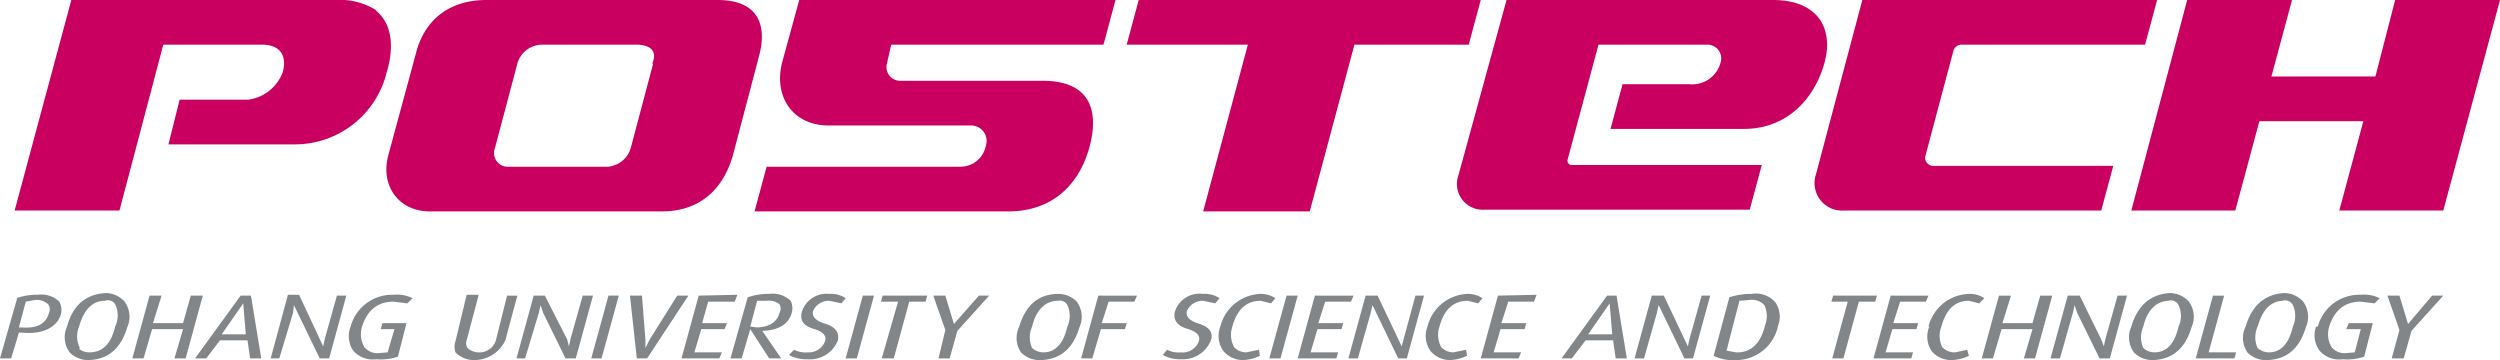
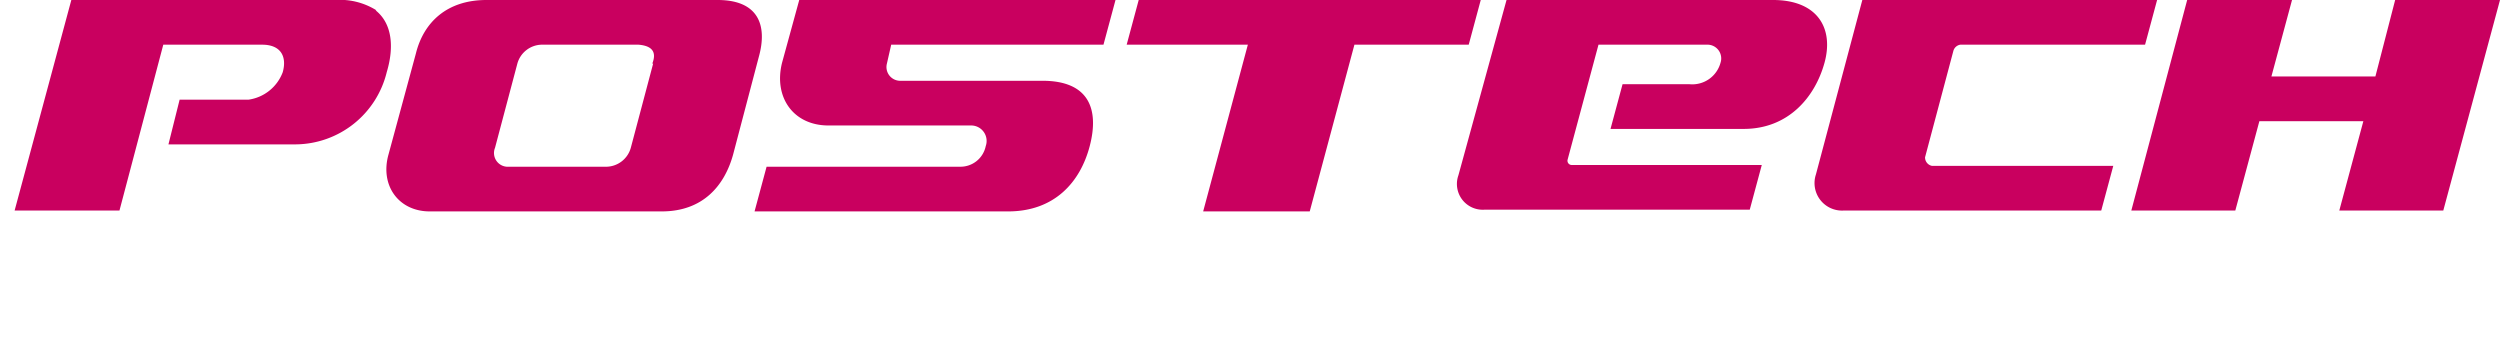
<svg xmlns="http://www.w3.org/2000/svg" viewBox="0 0 290.9 41.9">
  <defs>
    <style>.cls-1{fill:#c9005f}.cls-2{fill:#838689}</style>
  </defs>
  <title>POSTECH</title>
  <g id="레이어_2" data-name="레이어 2">
    <g id="Layer_1" data-name="Layer 1">
      <path d="M196.6 9.8h-7.8l-1.4 5.2h15.5c5.2 0 8.3-3.7 9.4-7.7s-.8-7.3-6-7.3h-31l-5.6 20.4a3 3 0 0 0 3 4h30.9l1.4-5.2h-22.1a.5.5 0 0 1-.5-.6L186 5.2h12.6a1.6 1.6 0 0 1 1.6 2.1 3.4 3.4 0 0 1-3.6 2.5M227.3 5.9a1 1 0 0 1 .8-.7h21.5L251 0h-34.3l-5.4 20.3a3.2 3.2 0 0 0 3.2 4.2h30l1.4-5.2h-21.1a1 1 0 0 1-.8-1ZM278.7 0l-2.3 8.9h-12.1l2.4-8.9h-12.2L248 24.5h12.1l2.8-10.4H275l-2.8 10.4h12.1L290.9 0zM43.8 1.2A8 8 0 0 0 39 0H8.3L1.7 24.5h12.2L19 5.2h11.5c2.2 0 2.9 1.4 2.4 3.2a5 5 0 0 1-4 3.2h-8l-1.3 5.2h14.8A11 11 0 0 0 45 8.4c.9-3 .6-5.7-1.3-7.2M83.5 0H56.6c-4.6 0-7.3 2.6-8.2 6.2L45.2 18c-1 3.6 1.2 6.6 4.8 6.6h27c4.8 0 7.3-3 8.3-6.6l3-11.4c1-3.6 0-6.6-4.8-6.6M76 7.4l-2.6 9.8a3 3 0 0 1-2.8 2.2H59.2a1.6 1.6 0 0 1-1.6-2.2l2.6-9.8A3 3 0 0 1 63 5.2h11.3q2.4.2 1.6 2.2M172.3 0h-39.8l-1.4 5.2h14.1L140 24.6h12.4l5.2-19.4h13.3zM91 7.3c-1 4 1.3 7.3 5.4 7.3H113a1.8 1.8 0 0 1 1.7 2.4 3 3 0 0 1-3 2.4H89.2l-1.4 5.2h29.5c5.4 0 8.4-3.4 9.5-7.6s0-7.6-5.5-7.6h-16.6a1.6 1.6 0 0 1-1.5-2l.5-2.2h24.7l1.4-5.2H93Z" class="cls-1" />
-       <path d="m2 34.7-2 7h1.3l.9-3h.3c3 .3 4.3-1 4.6-2.2a2 2 0 0 0-.2-1.4 3 3 0 0 0-2.5-.8 7 7 0 0 0-2.5.4m2.2.2a2 2 0 0 1 1.5.5 1 1 0 0 1 .1 1q-.5 1.9-3.1 1.7h-.4l.8-3zM7.8 38a3 3 0 0 0 .3 3 3 3 0 0 0 2.2.9q3.4-.1 4.5-3.8a3 3 0 0 0-.3-3 3 3 0 0 0-2.2-1q-3.5.2-4.5 3.9m1.5 2.5a3 3 0 0 1-.1-2.5c.4-1.4 1.2-3 3-3a1 1 0 0 1 1.2.4 3 3 0 0 1 0 2.6q-.7 3-3 3a2 2 0 0 1-1.2-.4ZM22.2 34.4l-.9 3.2h-3.5l1-3.2h-1.4l-2 7.3h1.3l1-3.4h3.6l-1 3.4h1.3l2-7.3zM28 34.4l-5.3 7.3H24l1.6-2.1h3.2l.3 2.1h1.3l-1.2-7.3zm.3.9.3 3.6h-2.8ZM37.2 41.7h1.1l2-7.3h-1.1l-1.4 5-.2.9-2.8-6h-1.3l-2 7.4h1l1.6-5.3.1-.9ZM40.8 38a3 3 0 0 0 .3 2.8 3 3 0 0 0 2.7 1 6 6 0 0 0 2.5-.3s1-3.9 1-3.9h-2.8l-.2.7h1.6l-.8 2.7-1.2.1a2 2 0 0 1-1.5-.7 3 3 0 0 1-.3-2.3q.9-3 3.7-3l1.6.2.6-.6a4 4 0 0 0-2.2-.4 5 5 0 0 0-5 3.7M59 34.4l-1.3 5.2a2 2 0 0 1-2.1 1.4 2 2 0 0 1-1.2-.5 1 1 0 0 1-.1-.9l1.4-5.3h-1.4L53 39.7A2 2 0 0 0 53 41a3 3 0 0 0 2.2.9 4 4 0 0 0 3.6-2.3l1.4-5.2zM67.8 34.4l-1.4 5-.2.9-.2-.8-2.6-5.1h-1.3l-2 7.3h1l1.6-5.3.2-.9.3.9 2.6 5.3H67l2-7.3zM70.8 34.4l-2 7.3H70l2-7.3zM78.8 34.4l-3.2 5.1-.5 1v-1l-.4-5.1h-1.4l.8 7.3h1.2l4.8-7.3zM81.3 34.4l-2 7.3h4.4l.3-.7h-3.2l.8-2.7h2.7l.3-.7h-2.9l.7-2.5h3.1l.3-.8zM87 34.6l-2 7.1h1.3l1-3.4 2.2 3.4h1.4l-2.2-3.2q2.8-.1 3.4-2A2 2 0 0 0 92 35a3 3 0 0 0-2.5-.8 7 7 0 0 0-2.5.4m1.1.4h1.1a2 2 0 0 1 1.5.4 1 1 0 0 1 0 1q-.4 1.6-2.6 1.7l-.8-.1zM93.3 36.3q-.4 1.5 1.5 2 1.5.5 1.2 1.4a2 2 0 0 1-2 1.3 3 3 0 0 1-1.6-.3l-.6.6a4 4 0 0 0 2.1.5 3.5 3.5 0 0 0 3.6-2.2c.1-.6.1-1.5-1.7-2q-1.4-.5-1.2-1.4a2 2 0 0 1 1.9-1.2l1.4.3.5-.6a3 3 0 0 0-1.9-.5 3 3 0 0 0-3.2 2.1M100.4 34.4l-2 7.3h1.3l2-7.3zM102.7 34.4l-.2.7h2l-1.9 6.6h1.4l1.8-6.6h1.9l.2-.7zM113.9 34.4l-2.9 3.3-1-3.3h-1.4l1.4 4-.8 3.3h1.3l.9-3.2 3.7-4.1zM123 34.2q-3.3.1-4.4 3.8a3 3 0 0 0 .2 3 3 3 0 0 0 2.3.9q3.4-.1 4.5-3.8a3 3 0 0 0-.3-3 3 3 0 0 0-2.2-.9m0 .8a1 1 0 0 1 1.1.5 3 3 0 0 1 0 2.5q-.7 3-2.8 3a2 2 0 0 1-1.3-.5 3 3 0 0 1 0-2.5c.3-1.4 1.2-3 3-3ZM127.8 34.4l-2 7.3h1.3l1-3.4h2.8l.2-.7h-2.9l.8-2.5h3l.3-.7zM136.7 36.3q-.3 1.5 1.6 2 1.5.5 1.2 1.4a2 2 0 0 1-2.1 1.3 3 3 0 0 1-1.6-.3l-.5.6a4 4 0 0 0 2.1.5 3.5 3.5 0 0 0 3.5-2.2c.2-.6.2-1.5-1.6-2q-1.4-.5-1.2-1.4A2 2 0 0 1 140 35l1.4.3.5-.6a3 3 0 0 0-1.9-.5 3 3 0 0 0-3.3 2.1M142 38a3 3 0 0 0 .4 2.9 3 3 0 0 0 2.2 1 5 5 0 0 0 2-.5l-.1-.7-1.5.3a2 2 0 0 1-1.4-.6 3 3 0 0 1-.2-2.4q.8-3 3.3-3l1.2.3.5-.6a3 3 0 0 0-1.8-.5A5 5 0 0 0 142 38M149.7 34.4l-2 7.3h1.3l2-7.3zM153 34.4l-2 7.3h4.5l.2-.7h-3.2l.8-2.7h2.8l.2-.7h-2.9l.8-2.5h3l.3-.7zM160.3 34.4h-1.4l-2 7.3h1.1l1.5-5.3.2-.9 3 6.2h1l2-7.3h-1l-1.6 5.9ZM166.1 38a3 3 0 0 0 .4 2.9 3 3 0 0 0 2.2 1 5 5 0 0 0 2-.5l-.1-.7-1.5.3a2 2 0 0 1-1.4-.6 3 3 0 0 1-.2-2.4q.8-3 3.3-3l1.2.3.5-.6a3 3 0 0 0-1.8-.5 5 5 0 0 0-4.6 3.8M174.3 34.4l-2 7.3h4.4l.3-.7h-3.2l.8-2.7h2.8l.2-.7h-2.9l.8-2.5h3l.3-.8zM187 34.4l-5.3 7.3h1.2l1.6-2.1h3.2l.3 2.1h1.3l-1.2-7.3zm.3.9.3 3.6h-2.8ZM193.6 34.4h-1.4l-2 7.3h1.1l1.5-5.3.2-.9 3 6.2h1l2-7.3h-1l-1.4 5-.2.9ZM201.2 34.7l-1.8 6.7a5 5 0 0 0 2.5.5 5 5 0 0 0 5-4 3 3 0 0 0-.3-2.7 3 3 0 0 0-2.8-1 8 8 0 0 0-2.6.4m1.2.4 1.2-.1a2 2 0 0 1 1.7.6 3 3 0 0 1 .1 2.3q-.8 3.3-3.4 3.2l-1.1-.2zM213.3 34.4l-.2.7h1.9l-1.8 6.6h1.3l1.8-6.6h1.9l.2-.7zM220 34.4l-2 7.3h4.4l.2-.7h-3.2l.8-2.7h2.8l.2-.7h-2.9l.8-2.5h3l.3-.7zM224.5 38a3 3 0 0 0 .3 2.9 3 3 0 0 0 2.3 1 5 5 0 0 0 2-.5l-.2-.7-1.4.3a2 2 0 0 1-1.5-.6 3 3 0 0 1-.1-2.4q.8-3 3.2-3l1.2.3.6-.6a3 3 0 0 0-1.8-.5 5 5 0 0 0-4.7 3.8M237.4 34.4l-.9 3.2H233l1-3.2h-1.4l-2 7.3h1.3l1-3.4h3.6l-1 3.4h1.3l2-7.3zM246.4 34.4l-1.4 5-.2.9-.3-.8-2.5-5.1h-1.4l-2 7.3h1.1l1.5-5.3.2-.9.3.9 2.6 5.3h1.2l2-7.3zM248 38a3 3 0 0 0 .3 3 3 3 0 0 0 2.2.9q3.4-.1 4.5-3.8a3 3 0 0 0-.3-3 3 3 0 0 0-2.2-1q-3.4.2-4.5 3.9m4.3-3a1 1 0 0 1 1.2.5 3 3 0 0 1 0 2.5q-.7 3-2.8 3a2 2 0 0 1-1.3-.5 3 3 0 0 1 0-2.5c.3-1.4 1.2-3 3-3M257.5 34.4l-2 7.3h4.5l.2-.7H257l1.8-6.6zM261.3 38a3 3 0 0 0 .2 3 3 3 0 0 0 2.3.9q3.4-.1 4.5-3.8a3 3 0 0 0-.3-3 3 3 0 0 0-2.2-1q-3.4.2-4.5 3.9m4.3-3a1 1 0 0 1 1.2.5 3 3 0 0 1 0 2.5q-.7 3-2.8 3a2 2 0 0 1-1.3-.5 3 3 0 0 1 0-2.5c.4-1.4 1.2-3 3-3M269.5 38a3 3 0 0 0 .4 2.8 3 3 0 0 0 2.7 1 6 6 0 0 0 2.5-.3s1-3.9 1-3.9h-2.8l-.3.7h1.7L274 41l-1.2.1a2 2 0 0 1-1.5-.7 3 3 0 0 1-.3-2.3q.9-3 3.7-3l1.6.2.6-.6a4 4 0 0 0-2.2-.4 5 5 0 0 0-5 3.7M283 34.4l-2.8 3.3-1-3.3h-1.4l1.4 4-.9 3.3h1.4l.9-3.2 3.7-4.1z" class="cls-2" />
    </g>
  </g>
</svg>